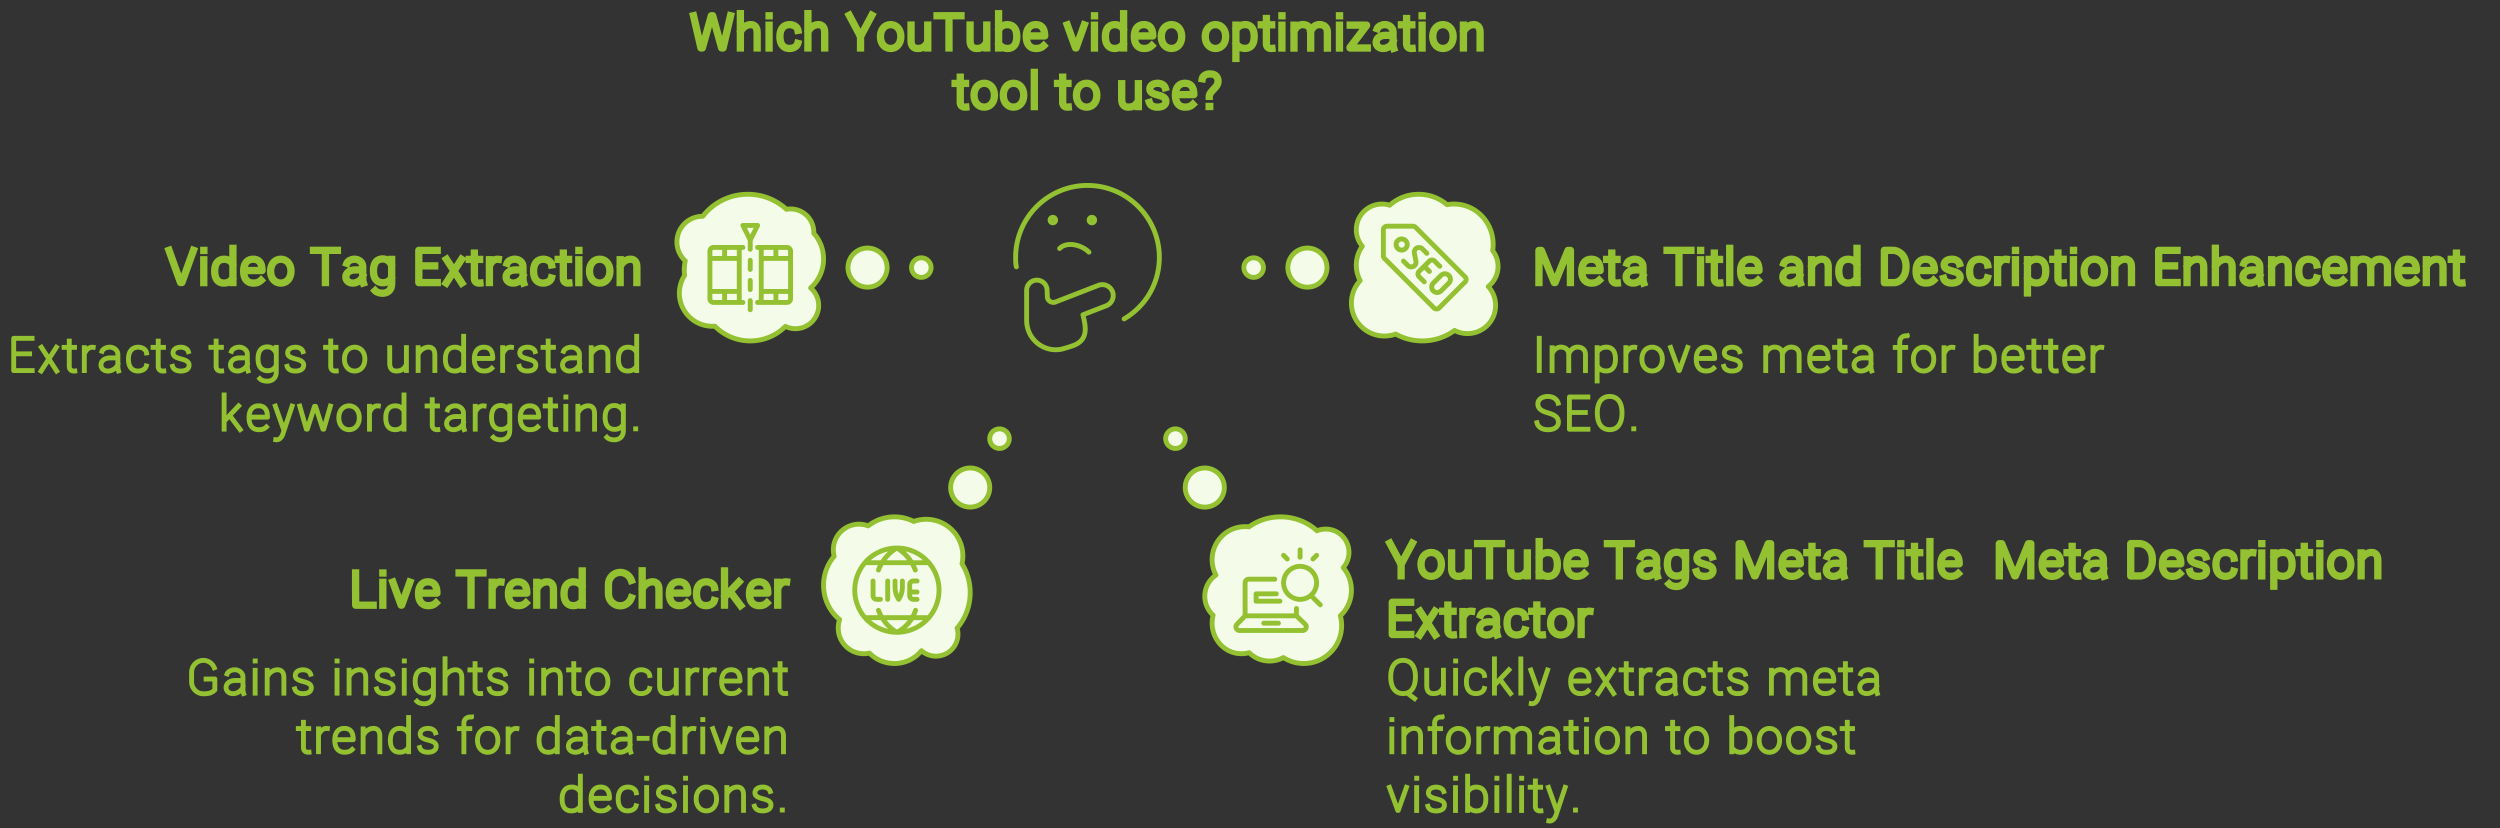
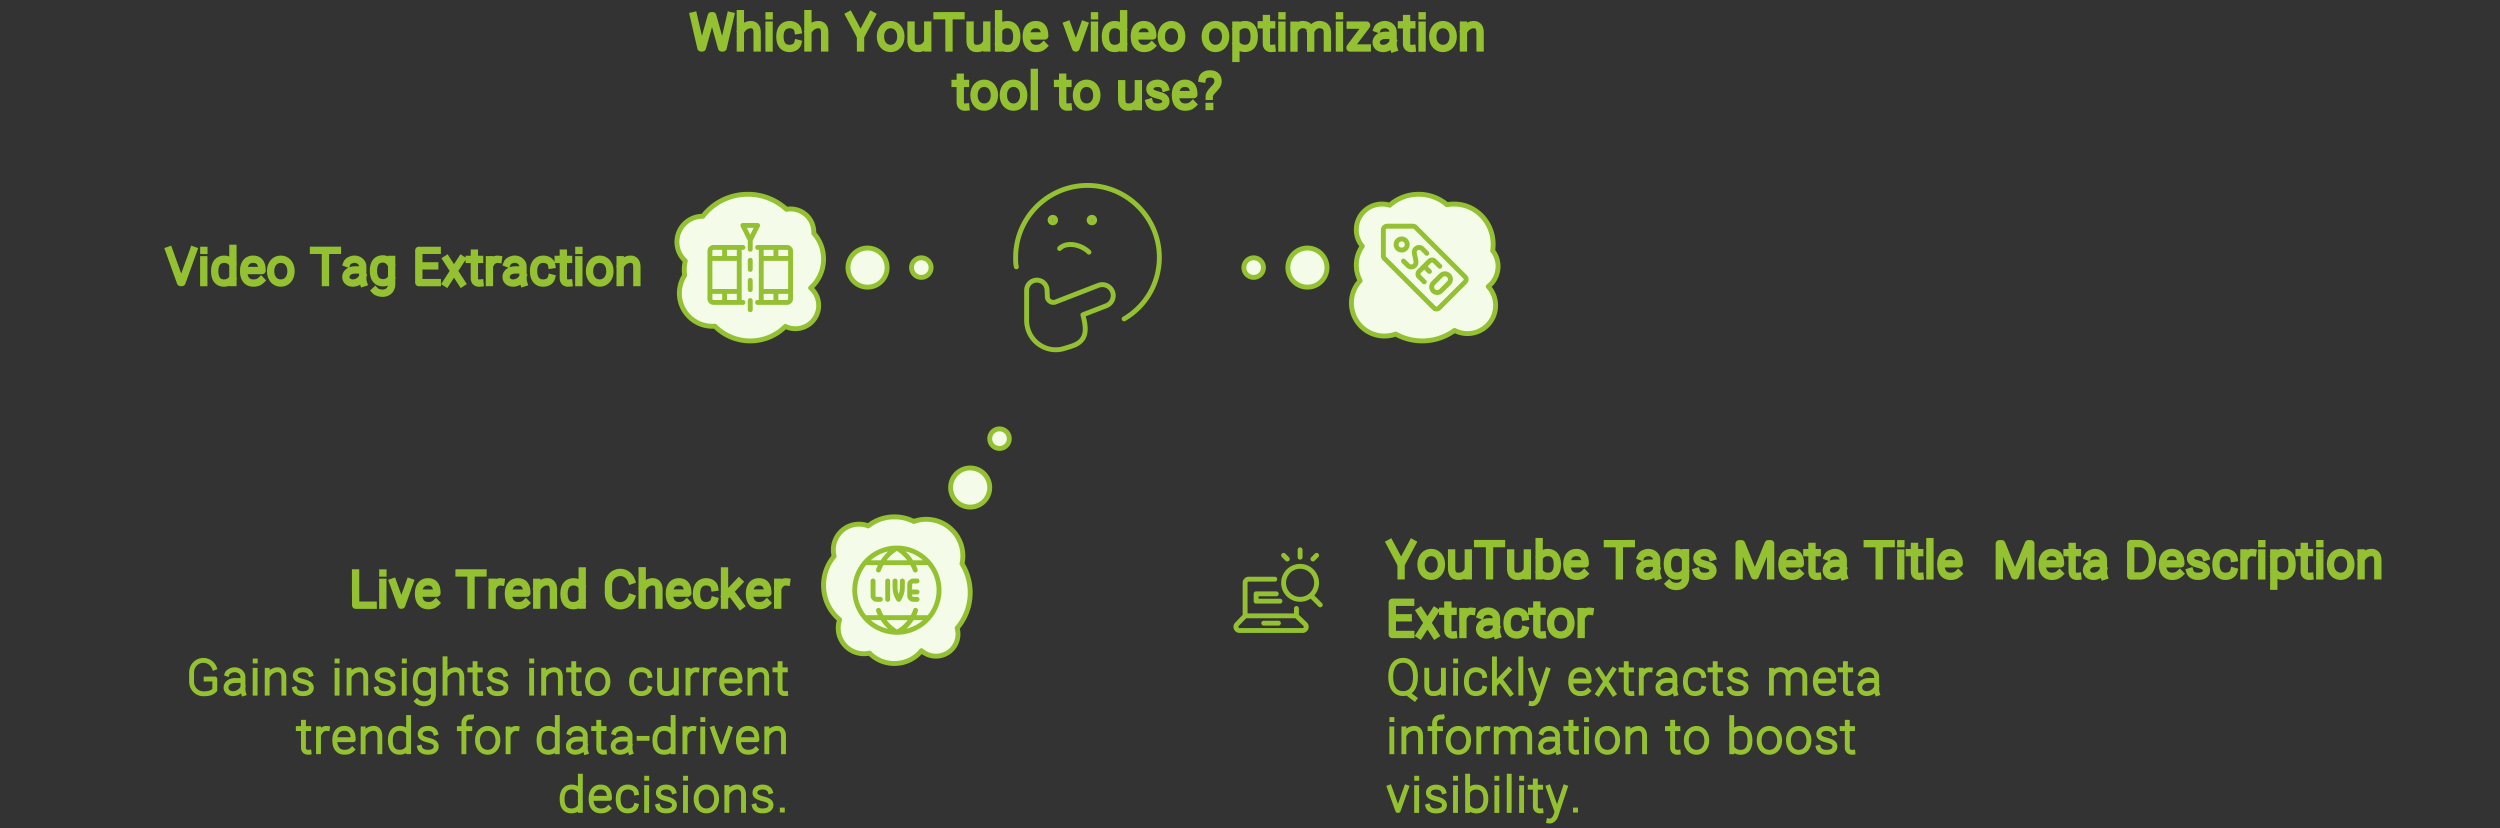
<svg xmlns="http://www.w3.org/2000/svg" width="1023" height="339" fill="none" stroke="none" fill-rule="evenodd" stroke-linecap="round" stroke-linejoin="round" stroke-miterlimit="1.5">
  <rect width="100%" height="100%" fill="#333333" stroke="none" />
  <style>.B{stroke-width:2}.C{stroke-width:3}.D{stroke-linecap:square}.E{stroke-linejoin:miter}.F{stroke-miterlimit:4}</style>
  <g style="mix-blend-mode:multiply">
    <g fill="#f5fbe9">
      <use href="#B" />
      <use href="#C" />
      <use href="#D" />
      <use href="#E" />
    </g>
    <g stroke="#93c131">
      <g class="B">
        <use href="#B" />
        <use href="#C" />
        <use href="#D" />
        <use href="#E" />
      </g>
      <path d="M283.777 6.43l3.053 13.174h.579l3.675-13.173h.546l3.657 13.173h.596l3.054-13.174m4.02-.844v14.043m6.864 0v-6.054c0-.712.096-3.283-2.297-3.487-1.753-.149-3.439.959-4.225 2.34m11.419-5.957h.024m-.04 3.833v9.341m11.74-1.891c-.372 1.395-1.94 2.085-3.409 2.085-2.137 0-3.903-1.311-3.903-4.882s1.869-4.883 4.007-4.883c1.507 0 3.157.837 3.39 2.342m4.071-6.83v14.043m6.864 0v-6.054c0-.712.096-3.283-2.297-3.487-1.753-.149-3.439.959-4.225 2.34m25.805-6.169l-4.401 8.246m-4.826-8.246l4.614 8.643v4.72m16.496-4.665c0 3.065-1.871 4.883-4.179 4.883s-4.179-1.818-4.179-4.883 1.871-4.883 4.179-4.883 4.179 1.818 4.179 4.883zm11 4.658v-9.348m-6.834 0v6.054c0 .712-.095 3.275 2.287 3.487 2.09.186 3.364-.655 4.066-1.837m14.078-11.525l-9.789.005m4.885 13.174V6.956m15.467 12.659v-9.348m-6.834 0v6.054c0 .712-.095 3.275 2.287 3.487 2.09.186 3.364-.655 4.066-1.837m5.309 1.654V5.623m.384 6.015c.689-1.036 1.885-1.563 3.14-1.563 2.181 0 3.938 1.311 3.938 4.883s-1.651 4.883-3.833 4.883c-1.297 0-2.387-.461-3.246-1.537m18.059.415c-.974.937-1.998 1.12-3.184 1.12-2.069 0-3.932-1.311-3.932-4.882s1.809-4.883 3.878-4.883 3.672 1.056 3.672 4.628h-7.22m23.42-4.511l-3.369 9.428h-.201l-3.404-9.428m11.151-3.72h.024m-.04 3.833v9.341m11.928-.02V5.623m-.36 12.649c-.862 1.098-1.96 1.567-3.27 1.567-2.181 0-3.833-1.311-3.833-4.883s1.757-4.883 3.938-4.883c1.27 0 2.479.539 3.164 1.6m11.857 7.043c-.974.937-1.998 1.12-3.184 1.12-2.069 0-3.932-1.311-3.932-4.882s1.809-4.883 3.878-4.883 3.672 1.056 3.672 4.628h-7.22m19.065.256c0 3.065-1.871 4.883-4.179 4.883s-4.179-1.818-4.179-4.883 1.871-4.883 4.179-4.883 4.179 1.818 4.179 4.883zm17.99 0c0 3.065-1.871 4.883-4.179 4.883s-4.179-1.818-4.179-4.883 1.871-4.883 4.179-4.883 4.179 1.818 4.179 4.883zm4.186-4.683v13.619m.366-12.269c.883-1.097 2.064-1.566 3.373-1.566 2.181 0 3.76 1.346 3.76 4.917s-1.684 4.848-3.866 4.848c-1.271 0-2.557-.541-3.268-1.604m14.381 1.606c-1.41.14-2.268-.594-2.268-1.939V7.581m2.15 2.561h-1.763m-2.497 0h1.734m6.733-3.671h.024m-.04 3.833v9.341m4.947-9.33v9.348m6.834 0l-.011-6.693c-.064-.944-.431-2.391-2.306-2.821-1.94-.444-3.419.599-4.156 1.946m13.307 7.568v-6.054c0-.712.115-2.902-2.316-3.459-2.029-.465-3.563.698-4.264 2.134m11.539-5.812h.024m-.04 3.833v9.341m4.407-9.364h6.677v.155l-6.762 8.969v.224h7.055m4.069-7.883c.364-.966 1.781-1.679 3.121-1.679 1.853 0 3.356 1.313 3.356 2.933l.006 1.458v2.614c0 1.043-.025 1.782.277 2.707m-.656-5.321h-2.728c-2.503 0-3.804 1.386-3.804 2.88s1.238 2.503 2.854 2.503c1.982 0 3.608-1.453 4.009-2.608m7.848 2.593c-1.41.14-2.268-.594-2.268-1.939V7.581m2.15 2.561h-1.763m-2.497 0h1.734m6.733-3.671h.024m-.04 3.833v9.341m12.725-4.688c0 3.065-1.871 4.883-4.179 4.883s-4.179-1.818-4.179-4.883 1.871-4.883 4.179-4.883 4.179 1.818 4.179 4.883zm4.192-4.677v9.348m6.834 0v-6.054c0-.712.096-3.284-2.287-3.487-1.758-.15-3.447.975-4.223 2.369m-203.943 31.37c-1.41.14-2.268-.594-2.268-1.939V31.581m2.15 2.561h-1.763m-2.497 0h1.734m14.352 4.815c0 3.065-1.871 4.883-4.179 4.883s-4.179-1.818-4.179-4.883 1.871-4.883 4.179-4.883 4.179 1.818 4.179 4.883zm11.99 0c0 3.065-1.871 4.883-4.179 4.883s-4.179-1.818-4.179-4.883 1.871-4.883 4.179-4.883 4.179 1.818 4.179 4.883zm4.329-9.332v14.001m13.884.199c-1.41.14-2.268-.594-2.268-1.939V31.581m2.15 2.561h-1.763m-2.497 0h1.734m14.352 4.815c0 3.065-1.871 4.883-4.179 4.883s-4.179-1.818-4.179-4.883 1.871-4.883 4.179-4.883 4.179 1.818 4.179 4.883zm17 4.658v-9.348m-6.834 0v6.054c0 .712-.095 3.275 2.287 3.487 2.09.186 3.364-.655 4.066-1.837m11.442-6.089c-.296-.977-1.45-1.798-3.06-1.798-1.888 0-3.107.863-3.199 2.167-.105 1.495 1.129 2.071 3.06 2.587 1.694.458 3.637.939 3.483 2.784-.099 1.188-1.076 2.224-3.433 2.224-1.906 0-2.983-.816-3.318-1.921m17.767.794c-.974.937-1.998 1.12-3.184 1.12-2.069 0-3.932-1.311-3.932-4.882s1.809-4.883 3.878-4.883 3.672 1.056 3.672 4.628h-7.22m13.517.722c0-.302.078-1.096 1.447-2.518s2.15-2.217 2.15-3.664c0-1.372-.664-3.002-3.292-3.002-1.982 0-3.004 1.057-3.155 1.977m2.817 11.348h.236" class="C D E F" />
      <path d="M445.6 103.182c-3-3-9-4.5-12-1.5m-17.7 7.5c-.3-1.2-.3-2.4-.3-3.9 0-16.2 13.2-29.4 29.4-29.4s29.4 13.2 29.4 29.4c0 10.8-5.7 20.1-14.4 25.2M439.45 141.3c6-2.4 4.875-7.689 3.675-12.489l9.552-3.699a4.47 4.47 0 0 0 2.637-5.553h0a4.47 4.47 0 0 0-5.865-2.784l-17.574 6.81c-1.5.6-3.3-.6-3.3-2.1l-.117-2.841a4.18 4.18 0 0 0-4.635-3.984h0c-2.118.234-3.722 2.024-3.723 4.155v12.27c0 7.8 7.2 13.5 14.7 11.7 0 0 3.15-.885 4.65-1.485zm-8.625-50.118c-.621 0-1.125-.504-1.125-1.125s.504-1.125 1.125-1.125m0 2.25c.621 0 1.125-.504 1.125-1.125s-.504-1.125-1.125-1.125m15.975 2.25c-.621 0-1.125-.504-1.125-1.125s.504-1.125 1.125-1.125m0 2.25c.621 0 1.125-.504 1.125-1.125s-.504-1.125-1.125-1.125" stroke-width="2.001" />
      <path d="M79.172 102.43l-4.738 13.173h-.561L69.15 102.43m14.249.041h.024m-.04 3.833v9.341m11.928-.02v-14.001m-.36 12.649c-.862 1.098-1.96 1.567-3.27 1.567-2.181 0-3.833-1.311-3.833-4.883s1.757-4.883 3.938-4.883c1.27 0 2.479.539 3.164 1.6m11.857 7.043c-.974.937-1.998 1.121-3.184 1.121-2.069 0-3.932-1.311-3.932-4.883s1.809-4.883 3.878-4.883 3.672 1.056 3.672 4.628h-7.22m19.065.256c0 3.065-1.871 4.883-4.179 4.883s-4.179-1.818-4.179-4.883 1.871-4.883 4.179-4.883 4.179 1.818 4.179 4.883zm18.986-8.512l-9.789.005m4.885 13.174v-12.668m8.778 4.79c.364-.966 1.781-1.679 3.121-1.679 1.853 0 3.356 1.313 3.356 2.933l.006 1.458v2.614c0 1.043-.025 1.782.277 2.707m-.656-5.321h-2.728c-2.503 0-3.804 1.386-3.804 2.88s1.238 2.503 2.854 2.503c1.982 0 3.608-1.453 4.009-2.608m11.888-7.08v10.002c0 4.697-5.293 4.346-6.728 2.816m6.395-4.897c-.68 1.088-1.904 1.641-3.19 1.641-2.181 0-3.938-1.311-3.938-4.883s1.651-4.883 3.833-4.883c1.268 0 2.573.681 3.296 2.054m19.002 7.635l-7.563.005V102.45h7.522m-1.012 6.346h-6.045m10.86-2.686l2.991 4.632m3.272 5.067l-3.097-4.797m2.986-4.902l-6.263 9.699m13.793.016c-1.41.14-2.268-.594-2.268-1.939v-10.306m2.15 2.561h-1.763m-2.497 0h1.734m10.159-.033c-1.38-.19-2.629.71-3.271 2.01m-.355-1.847v9.35m7.248-7.877c.364-.966 1.781-1.679 3.121-1.679 1.853 0 3.356 1.313 3.356 2.933l.006 1.458v2.614c0 1.043-.025 1.782.277 2.707m-.656-5.321h-2.728c-2.503 0-3.804 1.386-3.804 2.88s1.238 2.503 2.854 2.503c1.982 0 3.608-1.453 4.009-2.608m11.691.521c-.372 1.395-1.94 2.085-3.409 2.085-2.137 0-3.903-1.311-3.903-4.883s1.869-4.883 4.007-4.883c1.507 0 3.157.837 3.39 2.342m7.052 7.41c-1.41.14-2.268-.594-2.268-1.939v-10.306m2.15 2.561h-1.763m-2.497 0h1.734m6.733-3.671h.024m-.04 3.833v9.341m12.725-4.688c0 3.065-1.871 4.883-4.179 4.883s-4.179-1.818-4.179-4.883 1.871-4.883 4.179-4.883 4.179 1.818 4.179 4.883zm4.192-4.677v9.348m6.834 0v-6.054c0-.712.096-3.284-2.287-3.487-1.758-.15-3.447.975-4.223 2.369" class="C D E F" />
      <path d="M310 123.75h12a1.5 1.5 0 0 0 1.5-1.5v-19.5a1.5 1.5 0 0 0-1.5-1.5h-12m-6 0h-12a1.5 1.5 0 0 0-1.5 1.5v19.5a1.5 1.5 0 0 0 1.5 1.5h12m19.5-4.5h-12v-13.5h12m-6 0v-4.5m-6 4.5v-4.5m6 22.5v-4.5m-6 4.5v-4.5m-21-13.5h12v13.5h-12m12-13.5v-4.5m-6 4.5v-4.5m0 22.5v-4.5m6 4.5v-4.5m4.5-21V102m0 4.5v3.75m0 4.5v3.75m0 4.5v3.75m-3-34.5l3 6 3-6h-6zm295.5 21.024a1.5 1.5 0 0 1 0 2.121L588.892 126a1.5 1.5 0 0 1-2.121 0l-20.26-20.259a1.5 1.5 0 0 1-.439-1.061l-.01-10.618a1.5 1.5 0 0 1 1.5-1.5h10.615a1.5 1.5 0 0 1 1.062.438zm-28.213-13.213c0 1.256 1.018 2.274 2.274 2.274s2.274-1.018 2.274-2.274-1.018-2.274-2.274-2.274-2.274 1.018-2.274 2.274zm18.404 18.971a2.25 2.25 0 1 1-3.183-3.181l3.183-3.181a2.25 2.25 0 0 1 3.181 3.182zm-6.896-3.711l-2.121-2.123a1.5 1.5 0 0 1 0-2.121l4.244-4.242a1.5 1.5 0 0 1 2.121 0l2.121 2.121m-6.365 0l2.123 2.121m-1.061-7.426l-1.8-1.8a1.95 1.95 0 0 0-3.3 1.766l.649 3.252a1.95 1.95 0 0 1-3.3 1.766l-1.8-1.8" class="B" />
      <g class="D E F">
-         <path d="M629.731 115.617l.008-13.139h.969l5.303 13.137h.315l5.319-13.137h.97l-.005 13.139m11.747-.898c-.974.937-1.998 1.121-3.184 1.121-2.069 0-3.932-1.311-3.932-4.883s1.809-4.883 3.878-4.883 3.672 1.056 3.672 4.628h-7.22m14.237 5.125c-1.41.14-2.268-.594-2.268-1.939v-10.306m2.15 2.561h-1.763m-2.497 0h1.734m6.672 1.604c.364-.966 1.781-1.679 3.121-1.679 1.853 0 3.356 1.313 3.356 2.933l.006 1.458v2.614c0 1.043-.025 1.782.277 2.707m-.656-5.321h-2.728c-2.503 0-3.804 1.386-3.804 2.88s1.238 2.503 2.854 2.503c1.982 0 3.608-1.453 4.009-2.608m19.672-10.787l-9.789.005m4.885 13.174v-12.668m8.839-.485h.024m-.04 3.833v9.341m7.897.181c-1.41.14-2.268-.594-2.268-1.939v-10.306m2.15 2.561h-1.763m-2.497 0h1.734m6.69-4.517v14.001m11.562-.908c-.974.937-1.998 1.121-3.184 1.121-2.069 0-3.932-1.311-3.932-4.883s1.809-4.883 3.878-4.883 3.672 1.056 3.672 4.628h-7.22m17.385-2.956c.364-.966 1.781-1.679 3.121-1.679 1.853 0 3.356 1.313 3.356 2.933l.006 1.458v2.614c0 1.043-.025 1.782.277 2.707m-.656-5.321h-2.728c-2.503 0-3.804 1.386-3.804 2.88s1.238 2.503 2.854 2.503c1.982 0 3.608-1.453 4.009-2.608m4.878-6.953v9.348m6.834 0v-6.054c0-.712.096-3.284-2.287-3.487-1.758-.15-3.447.975-4.223 2.369m18.287 7.168v-14.001m-.36 12.649c-.862 1.098-1.96 1.567-3.27 1.567-2.181 0-3.833-1.311-3.833-4.883s1.757-4.883 3.938-4.883c1.27 0 2.479.539 3.164 1.6m15.567 8.006l-4.009.002v-13.234l3.626-.002c1.453-.036 5.233 1.227 5.233 6.565s-3.525 6.67-4.85 6.67zm16.071-.962c-.974.937-1.998 1.121-3.184 1.121-2.069 0-3.932-1.311-3.932-4.883s1.809-4.883 3.878-4.883 3.672 1.056 3.672 4.628h-7.22m17.426-2.82c-.296-.977-1.45-1.798-3.06-1.798-1.888 0-3.107.863-3.199 2.167-.105 1.495 1.129 2.071 3.06 2.588 1.694.458 3.637.939 3.483 2.784-.099 1.188-1.076 2.224-3.433 2.224-1.906 0-2.983-.816-3.318-1.921m17.931-.171c-.372 1.395-1.94 2.085-3.409 2.085-2.137 0-3.903-1.311-3.903-4.883s1.869-4.883 4.007-4.883c1.507 0 3.157.837 3.39 2.342m7.688-2.306c-1.38-.19-2.629.71-3.271 2.01m-.355-1.847v9.35m7.309-13.152h.024m-.04 3.833v9.341m4.921-9.371v13.619m.366-12.269c.883-1.097 2.064-1.566 3.373-1.566 2.181 0 3.76 1.346 3.76 4.917s-1.684 4.848-3.866 4.848c-1.271 0-2.557-.54-3.268-1.604m14.381 1.606c-1.41.14-2.268-.594-2.268-1.939v-10.306m2.15 2.561h-1.763m-2.497 0h1.734m6.733-3.671h.024m-.04 3.833v9.341m12.725-4.688c0 3.065-1.871 4.883-4.179 4.883s-4.179-1.818-4.179-4.883 1.871-4.883 4.179-4.883 4.179 1.818 4.179 4.883zm4.192-4.677v9.348m6.834 0v-6.054c0-.712.096-3.284-2.287-3.487-1.758-.15-3.447.975-4.223 2.369m25.195 7.181l-7.563.005V102.45h7.522m-1.012 6.346h-6.045m11.141-2.517v9.348m6.834 0v-6.054c0-.712.096-3.284-2.287-3.487-1.758-.15-3.447.975-4.223 2.369m11.275-6.871v14.043m6.864 0v-6.054c0-.712.096-3.283-2.297-3.487-1.753-.149-3.439.959-4.225 2.34m11.358-.682c.364-.966 1.781-1.679 3.121-1.679 1.853 0 3.356 1.313 3.356 2.933l.006 1.458v2.614c0 1.043-.025 1.782.277 2.707m-.656-5.321h-2.728c-2.503 0-3.804 1.386-3.804 2.88s1.238 2.503 2.854 2.503c1.982 0 3.608-1.453 4.009-2.608m4.878-6.953v9.348m6.834 0v-6.054c0-.712.096-3.284-2.287-3.487-1.758-.15-3.447.975-4.223 2.369m18.099 5.298c-.372 1.395-1.94 2.085-3.409 2.085-2.137 0-3.903-1.311-3.903-4.883s1.869-4.883 4.007-4.883c1.507 0 3.157.837 3.39 2.342m10.73 6.303c-.974.937-1.998 1.121-3.184 1.121-2.069 0-3.932-1.311-3.932-4.883s1.809-4.883 3.878-4.883 3.672 1.056 3.672 4.628h-7.22m11.287-4.387v9.348m6.834 0l-.011-6.693c-.064-.944-.431-2.391-2.306-2.821-1.94-.444-3.419.599-4.156 1.946m13.307 7.568v-6.054c0-.712.115-2.902-2.316-3.459-2.029-.465-3.563.698-4.264 2.134m18.008 6.435c-.974.937-1.998 1.121-3.184 1.121-2.069 0-3.932-1.311-3.932-4.883s1.809-4.883 3.878-4.883 3.672 1.056 3.672 4.628h-7.22m11.267-4.422v9.348m6.834 0v-6.054c0-.712.096-3.284-2.287-3.487-1.758-.15-3.447.975-4.223 2.369m14.257 7.37c-1.41.14-2.268-.594-2.268-1.939v-10.306m2.15 2.561h-1.763m-2.497 0h1.734" class="C" />
-         <path d="M13.167 151.637l-7.563.005V138.45h7.522m-1.012 6.346H6.068m10.86-2.686l2.991 4.632m3.272 5.067l-3.097-4.797m2.986-4.902l-6.263 9.699m13.793.016c-1.41.14-2.268-.594-2.268-1.939V139.58m2.15 2.561h-1.763m-2.497 0h1.734m10.159-.033c-1.38-.19-2.629.71-3.271 2.01m-.355-1.847v9.35m7.248-7.877c.364-.966 1.781-1.679 3.121-1.679 1.853 0 3.356 1.313 3.356 2.933l.006 1.458v2.614c0 1.043-.025 1.782.277 2.707m-.656-5.321h-2.728c-2.503 0-3.804 1.386-3.804 2.88s1.238 2.503 2.854 2.503c1.982 0 3.608-1.453 4.009-2.608m11.691.521c-.372 1.395-1.94 2.085-3.409 2.085-2.137 0-3.903-1.311-3.903-4.882s1.869-4.883 4.007-4.883c1.507 0 3.157.837 3.39 2.342m7.052 7.41c-1.41.14-2.268-.594-2.268-1.939v-10.306m2.15 2.561h-1.763m-2.497 0h1.734m12.712 1.739c-.296-.977-1.45-1.798-3.06-1.798-1.888 0-3.107.863-3.199 2.167-.105 1.495 1.129 2.071 3.06 2.587 1.694.458 3.637.939 3.483 2.784-.099 1.188-1.076 2.224-3.433 2.224-1.906 0-2.983-.816-3.318-1.921m20.089 1.901c-1.41.14-2.268-.594-2.268-1.939v-10.306m2.15 2.561h-1.763m-2.497 0h1.734m6.672 1.604c.364-.966 1.781-1.679 3.121-1.679 1.853 0 3.356 1.313 3.356 2.933l.006 1.458v2.614c0 1.043-.025 1.782.277 2.707m-.656-5.321h-2.728c-2.503 0-3.804 1.386-3.804 2.88s1.238 2.503 2.854 2.503c1.982 0 3.608-1.453 4.009-2.608m11.888-7.08v10.002c0 4.697-5.293 4.346-6.728 2.816m6.395-4.897c-.68 1.088-1.904 1.641-3.19 1.641-2.181 0-3.938-1.311-3.938-4.883s1.651-4.883 3.833-4.883c1.268 0 2.573.681 3.296 2.054m11.252-.121c-.296-.977-1.45-1.798-3.06-1.798-1.888 0-3.107.863-3.199 2.167-.105 1.495 1.129 2.071 3.06 2.587 1.694.458 3.637.939 3.483 2.784-.099 1.188-1.076 2.224-3.433 2.224-1.906 0-2.983-.816-3.318-1.921m20.089 1.901c-1.41.14-2.268-.594-2.268-1.939v-10.306m2.15 2.561h-1.763m-2.497 0h1.734m14.352 4.815c0 3.065-1.871 4.883-4.179 4.883s-4.179-1.818-4.179-4.883 1.871-4.883 4.179-4.883 4.179 1.818 4.179 4.883zm17 4.658v-9.348m-6.834 0v6.054c0 .712-.095 3.275 2.287 3.487 2.09.186 3.364-.655 4.066-1.837m5.283-7.69v9.348m6.834 0v-6.054c0-.712.096-3.284-2.287-3.487-1.758-.15-3.447.975-4.223 2.369m18.287 7.168v-14.001m-.36 12.649c-.862 1.098-1.96 1.568-3.27 1.568-2.181 0-3.833-1.311-3.833-4.883s1.757-4.883 3.938-4.883c1.27 0 2.479.539 3.164 1.6m11.857 7.043c-.974.937-1.998 1.12-3.184 1.12-2.069 0-3.932-1.311-3.932-4.882s1.809-4.883 3.878-4.883 3.672 1.056 3.672 4.628h-7.22m14.873-4.592c-1.38-.19-2.629.71-3.271 2.01m-.355-1.847v9.35m13.288-7.741c-.296-.977-1.45-1.798-3.06-1.798-1.888 0-3.107.863-3.199 2.167-.105 1.495 1.129 2.071 3.06 2.587 1.694.458 3.637.939 3.483 2.784-.099 1.188-1.076 2.224-3.433 2.224-1.906 0-2.983-.816-3.318-1.921m14.089 1.901c-1.41.14-2.268-.594-2.268-1.939v-10.306m2.15 2.561H224.7m-2.497 0h1.734m6.672 1.604c.364-.966 1.781-1.679 3.121-1.679 1.853 0 3.356 1.313 3.356 2.933l.006 1.458v2.614c0 1.043-.025 1.782.277 2.707m-.656-5.321h-2.728c-2.503 0-3.804 1.386-3.804 2.88s1.238 2.503 2.854 2.503c1.982 0 3.608-1.453 4.009-2.608m4.878-6.953v9.348m6.834 0v-6.054c0-.712.096-3.284-2.287-3.487-1.758-.15-3.447.975-4.223 2.369m18.287 7.168v-14.001m-.36 12.649c-.862 1.098-1.96 1.568-3.27 1.568-2.181 0-3.833-1.311-3.833-4.883s1.757-4.883 3.938-4.883c1.27 0 2.479.539 3.164 1.6M91.707 161.62v14.001m5.922-9.516l-5.536 5.852m6.197 3.822l-4.117-5.499m14.845 4.433c-.974.937-1.998 1.12-3.184 1.12-2.069 0-3.932-1.311-3.932-4.882s1.809-4.883 3.878-4.883 3.672 1.056 3.672 4.628h-7.22m10.616 9.236c1.554.246 2.477-1.204 2.833-2.151l3.851-11.595m-6.86 0l3.341 9.409m6.644-9.41l2.715 9.43h.379l2.942-9.337h.434l3.006 9.337h.35l2.717-9.43m11.816 4.767c0 3.065-1.871 4.883-4.179 4.883s-4.179-1.818-4.179-4.883 1.871-4.883 4.179-4.883 4.179 1.818 4.179 4.883zm7.798-4.848c-1.38-.19-2.629.71-3.271 2.01m-.355-1.847v9.35m14.13.002v-14.001m-.36 12.649c-.862 1.098-1.96 1.568-3.27 1.568-2.181 0-3.833-1.311-3.833-4.883s1.757-4.883 3.938-4.883c1.27 0 2.479.539 3.164 1.6m14.179 8.151c-1.41.14-2.268-.594-2.268-1.939v-10.306m2.15 2.561h-1.763m-2.497 0h1.734m6.672 1.604c.364-.966 1.781-1.679 3.121-1.679 1.853 0 3.356 1.313 3.356 2.933l.006 1.458v2.614c0 1.043-.025 1.782.277 2.707m-.656-5.321h-2.728c-2.503 0-3.804 1.386-3.804 2.88s1.238 2.503 2.854 2.503c1.982 0 3.608-1.453 4.009-2.608m8.484-7.123c-1.38-.19-2.629.71-3.271 2.01m-.355-1.847v9.35m14.14-9.47v10.002c0 4.697-5.293 4.346-6.728 2.816m6.395-4.897c-.68 1.088-1.904 1.641-3.19 1.641-2.181 0-3.938-1.311-3.938-4.883s1.651-4.883 3.833-4.883c1.268 0 2.573.681 3.296 2.054m11.742 6.716c-.974.937-1.998 1.12-3.184 1.12-2.069 0-3.932-1.311-3.932-4.882s1.809-4.883 3.878-4.883 3.672 1.056 3.672 4.628h-7.22m14.237 5.125c-1.41.14-2.268-.594-2.268-1.939v-10.306m2.15 2.561h-1.763m-2.497 0h1.734m6.733-3.671h.024m-.04 3.833v9.341m4.927-9.365v9.348m6.834 0v-6.054c0-.712.096-3.284-2.287-3.487-1.758-.15-3.447.975-4.223 2.369m18.296-2.304v10.002c0 4.697-5.293 4.346-6.728 2.816m6.395-4.897c-.68 1.088-1.904 1.641-3.19 1.641-2.181 0-3.938-1.311-3.938-4.883s1.651-4.883 3.833-4.883c1.268 0 2.573.681 3.296 2.054m5.359 7.485h.024m369.736-37.044v13.189m5.245-9.313v9.348m6.834 0l-.011-6.693c-.064-.944-.431-2.391-2.306-2.821-1.94-.444-3.419.599-4.156 1.946m13.307 7.567v-6.054c0-.712.115-2.902-2.316-3.459-2.029-.465-3.563.698-4.264 2.134m11.354-2.009v13.619m.366-12.269c.883-1.097 2.064-1.566 3.373-1.566 2.181 0 3.76 1.346 3.76 4.917s-1.684 4.848-3.866 4.848c-1.271 0-2.557-.54-3.268-1.604m15.016-8.11c-1.38-.19-2.629.71-3.271 2.01m-.355-1.847v9.35m14.928-4.666c0 3.065-1.871 4.883-4.179 4.883s-4.179-1.818-4.179-4.883 1.871-4.883 4.179-4.883 4.179 1.818 4.179 4.883zm10.346-4.766l-3.369 9.428h-.201l-3.404-9.428m17.62 8.528c-.974.937-1.998 1.12-3.184 1.12-2.069 0-3.932-1.311-3.932-4.882s1.809-4.883 3.878-4.883 3.672 1.056 3.672 4.628h-7.22m17.426-2.82c-.296-.977-1.45-1.798-3.06-1.798-1.888 0-3.107.863-3.199 2.167-.105 1.495 1.129 2.071 3.06 2.587 1.694.458 3.637.939 3.483 2.784-.099 1.188-1.076 2.224-3.433 2.224-1.906 0-2.983-.816-3.318-1.921m17.139-7.61v9.348m6.834 0l-.011-6.693c-.064-.944-.431-2.391-2.306-2.821-1.94-.444-3.419.599-4.156 1.946m13.307 7.567v-6.054c0-.712.115-2.902-2.316-3.459-2.029-.465-3.563.698-4.264 2.134m18.008 6.435c-.974.937-1.998 1.12-3.184 1.12-2.069 0-3.932-1.311-3.932-4.882s1.809-4.883 3.878-4.883 3.672 1.056 3.672 4.628h-7.22m14.237 5.125c-1.41.14-2.268-.594-2.268-1.939v-10.306m2.15 2.561h-1.763m-2.497 0h1.734m6.672 1.604c.364-.966 1.781-1.679 3.121-1.679 1.853 0 3.356 1.313 3.356 2.933l.006 1.458v2.614c0 1.043-.025 1.782.277 2.707m-.656-5.321h-2.728c-2.503 0-3.804 1.386-3.804 2.88s1.238 2.503 2.854 2.503c1.982 0 3.608-1.453 4.009-2.608m14.993-11.806a6.44 6.44 0 0 0-.577-.019c-1.58 0-2.578 1.127-2.578 2.518v11.704m2.425-9.465h-2.089m-2.188 0h1.526m14.243 4.793c0 3.065-1.871 4.883-4.179 4.883s-4.179-1.818-4.179-4.883 1.871-4.883 4.179-4.883 4.179 1.818 4.179 4.883zm7.798-4.848c-1.38-.19-2.629.71-3.271 2.01m-.355-1.847v9.35m13.155.002v-14.001m.384 6.015c.689-1.036 1.885-1.563 3.14-1.563 2.181 0 3.938 1.311 3.938 4.883s-1.651 4.883-3.833 4.883c-1.297 0-2.387-.461-3.246-1.537m18.059.415c-.974.937-1.998 1.12-3.184 1.12-2.069 0-3.932-1.311-3.932-4.882s1.809-4.883 3.878-4.883 3.672 1.056 3.672 4.628h-7.22m14.237 5.125c-1.41.14-2.268-.594-2.268-1.939v-10.306m2.15 2.561h-1.763m-2.497 0h1.734m9.524 9.684c-1.41.14-2.268-.594-2.268-1.939v-10.306m2.15 2.561h-1.763m-2.497 0h1.734m13.202 8.576c-.974.937-1.998 1.12-3.184 1.12-2.069 0-3.932-1.311-3.932-4.882s1.809-4.883 3.878-4.883 3.672 1.056 3.672 4.628h-7.22m14.873-4.592c-1.38-.19-2.629.71-3.271 2.01m-.355-1.847v9.35M637.59 164.957c-.431-1.564-2.051-2.726-4.14-2.726-2.449 0-4.15 1.199-4.15 3.023 0 1.97 1.465 2.931 3.969 3.652 2.197.639 4.434 1.406 4.434 3.882 0 1.663-1.312 3.058-4.369 3.058-2.472 0-4.053-1.24-4.418-2.863m20.855 2.654l-7.563.005V162.45h7.522m-1.012 6.346h-6.045m10.945.141c0 4.705 2.047 6.888 5.055 6.888s5.055-2.183 5.055-6.888-2.216-6.717-5.055-6.717-5.055 2.012-5.055 6.717zm14.911 6.55h.024" class="B" />
        <path d="M152.697 247.645h-7.149l-.042-6.846v-6.362m11.152.033h.024m-.04 3.833v9.341m11.081-9.454l-3.369 9.428h-.201l-3.404-9.428m17.62 8.528c-.974.937-1.998 1.12-3.184 1.12-2.069 0-3.932-1.311-3.932-4.882s1.809-4.883 3.878-4.883 3.672 1.056 3.672 4.628h-7.22m26.061-8.256l-9.789.005m4.885 13.174v-12.668m12.265 3.153c-1.38-.19-2.629.71-3.271 2.01m-.355-1.847v9.35m13.778-.905c-.974.937-1.998 1.12-3.184 1.12-2.069 0-3.932-1.311-3.932-4.882s1.809-4.883 3.878-4.883 3.672 1.056 3.672 4.628h-7.22m11.267-4.422v9.348m6.834 0v-6.054c0-.712.096-3.284-2.287-3.487-1.758-.15-3.447.975-4.223 2.369m18.287 7.168v-14.001m-.36 12.649c-.862 1.098-1.96 1.568-3.27 1.568-2.181 0-3.833-1.311-3.833-4.883s1.757-4.883 3.938-4.883c1.27 0 2.479.539 3.164 1.6m20.467 4.955c-.661 1.904-2.45 3.269-4.553 3.269-2.665 0-4.825-2.191-4.825-4.895v-3.883c0-2.703 2.16-4.895 4.825-4.895 2.103 0 3.892 1.365 4.553 3.268m4.431-3.909v14.043m6.864 0v-6.054c0-.712.096-3.283-2.297-3.487-1.753-.149-3.439.959-4.225 2.34m17.888 6.29c-.974.937-1.998 1.12-3.184 1.12-2.069 0-3.932-1.311-3.932-4.882s1.809-4.883 3.878-4.883 3.672 1.056 3.672 4.628h-7.22m18.08 3.053c-.372 1.395-1.94 2.085-3.409 2.085-2.137 0-3.903-1.311-3.903-4.882s1.869-4.883 4.007-4.883c1.507 0 3.157.837 3.39 2.342m4.078-6.79v14.001m5.922-9.516l-5.536 5.852m6.197 3.822l-4.117-5.499m14.845 4.433c-.974.937-1.998 1.12-3.184 1.12-2.069 0-3.932-1.311-3.932-4.882s1.809-4.883 3.878-4.883 3.672 1.056 3.672 4.628h-7.22m14.873-4.592c-1.38-.19-2.629.71-3.271 2.01m-.355-1.847v9.35" class="C" />
      </g>
      <path d="M384.25 241.5a17.24 17.24 0 1 1-2.1-8.25 17.18 17.18 0 0 1 2.1 8.25zm-9.724-8.25a17.54 17.54 0 0 0-7.526-9 17.54 17.54 0 0 0-7.526 9m-.001 16.5a17.55 17.55 0 0 0 7.527 9 15.6 15.6 0 0 0 7.65-9m-20.727-19.5h26.154m-26.154 22.5h26.154m-16.827-7.5v-7.5m3 0v2.55a8.93 8.93 0 0 0 1.5 4.95 8.93 8.93 0 0 0 1.5-4.95v-2.55m-12 0v6a1.5 1.5 0 0 0 1.5 1.5h1.5m15 0h-1.5a1.5 1.5 0 0 1-1.5-1.5v-4.5a1.5 1.5 0 0 1 1.5-1.5h1.5m-3 4.5h3M517.135 255h6m2.115-16.5a6.75 6.75 0 1 0 13.5 0 6.75 6.75 0 1 0-13.5 0m-1.5 7.5H514v-3h8.25m14.13.63l3.87 3.87M532 228v-3m-5.25 3.75l-1.5-1.5m12 1.5l1.5-1.5M521.635 237H511a1.5 1.5 0 0 0-1.5 1.5V252h21v-3m3.57 6.435a1.5 1.5 0 0 1-1.065 2.565H507.25a1.5 1.5 0 0 1-1.065-2.565L509.5 252h21z" class="B" />
      <g class="D E F">
        <path d="M577.944 222.259l-4.401 8.246m-4.826-8.246l4.614 8.643v4.72m16.496-4.665c0 3.065-1.871 4.883-4.179 4.883s-4.179-1.818-4.179-4.883 1.871-4.883 4.179-4.883 4.179 1.818 4.179 4.883zm11 4.658v-9.348m-6.834 0v6.054c0 .712-.095 3.275 2.287 3.487 2.09.186 3.364-.655 4.066-1.837m14.078-11.525l-9.789.005m4.885 13.174v-12.668m15.467 12.659v-9.348m-6.834 0v6.054c0 .712-.095 3.275 2.287 3.487 2.09.186 3.364-.655 4.066-1.837m5.309 1.654v-14.001m.384 6.015c.689-1.036 1.885-1.563 3.14-1.563 2.181 0 3.938 1.311 3.938 4.883s-1.651 4.883-3.833 4.883c-1.297 0-2.387-.461-3.246-1.537m18.059.415c-.974.937-1.998 1.12-3.184 1.12-2.069 0-3.932-1.311-3.932-4.882s1.809-4.883 3.878-4.883 3.672 1.056 3.672 4.628h-7.22m26.061-8.256l-9.789.005m4.885 13.174v-12.668m8.778 4.79c.364-.966 1.781-1.679 3.121-1.679 1.853 0 3.356 1.313 3.356 2.933l.006 1.458v2.614c0 1.043-.025 1.782.277 2.707m-.656-5.321h-2.728c-2.503 0-3.804 1.386-3.804 2.88s1.238 2.503 2.854 2.503c1.982 0 3.608-1.453 4.009-2.608m11.888-7.08v10.002c0 4.697-5.293 4.346-6.728 2.816m6.395-4.897c-.68 1.088-1.904 1.641-3.19 1.641-2.181 0-3.938-1.311-3.938-4.883s1.651-4.883 3.833-4.883c1.268 0 2.573.681 3.296 2.054m11.252-.121c-.296-.977-1.45-1.798-3.06-1.798-1.888 0-3.107.863-3.199 2.167-.105 1.495 1.129 2.071 3.06 2.587 1.694.458 3.637.939 3.483 2.784-.099 1.188-1.076 2.224-3.433 2.224-1.906 0-2.983-.816-3.318-1.921m17.471 1.692l.008-13.139h.969l5.303 13.137h.315l5.319-13.137h.97l-.005 13.139m11.747-.898c-.974.937-1.998 1.12-3.184 1.12-2.069 0-3.932-1.311-3.932-4.882s1.809-4.883 3.878-4.883 3.672 1.056 3.672 4.628h-7.22m14.237 5.125c-1.41.14-2.268-.594-2.268-1.939v-10.306m2.15 2.561h-1.763m-2.497 0h1.734m6.672 1.604c.364-.966 1.781-1.679 3.121-1.679 1.853 0 3.356 1.313 3.356 2.933l.006 1.458v2.614c0 1.043-.025 1.782.277 2.707m-.656-5.321h-2.728c-2.503 0-3.804 1.386-3.804 2.88s1.238 2.503 2.854 2.503c1.982 0 3.608-1.453 4.009-2.608m19.672-10.787l-9.789.005m4.885 13.174v-12.668m8.839-.485h.024m-.04 3.833v9.341m7.897.181c-1.41.14-2.268-.594-2.268-1.939v-10.306m2.15 2.561h-1.763m-2.497 0h1.734m6.69-4.517v14.001m11.562-.908c-.974.937-1.998 1.12-3.184 1.12-2.069 0-3.932-1.311-3.932-4.882s1.809-4.883 3.878-4.883 3.672 1.056 3.672 4.628h-7.22m23.619 4.915l.008-13.139h.969l5.303 13.137h.315l5.319-13.137h.97L831 235.617m11.747-.898c-.974.937-1.998 1.12-3.184 1.12-2.069 0-3.932-1.311-3.932-4.882s1.809-4.883 3.878-4.883 3.672 1.056 3.672 4.628h-7.22m14.237 5.125c-1.41.14-2.268-.594-2.268-1.939v-10.306m2.15 2.561h-1.763m-2.497 0h1.734m6.672 1.604c.364-.966 1.781-1.679 3.121-1.679 1.853 0 3.356 1.313 3.356 2.933l.006 1.458v2.614c0 1.043-.025 1.782.277 2.707m-.656-5.321h-2.728c-2.503 0-3.804 1.386-3.804 2.88s1.238 2.503 2.854 2.503c1.982 0 3.608-1.453 4.009-2.608m15.236 2.448l-4.009.002v-13.234l3.626-.002c1.453-.036 5.233 1.227 5.233 6.565s-3.525 6.67-4.85 6.67zm16.071-.962c-.974.937-1.998 1.12-3.184 1.12-2.069 0-3.932-1.311-3.932-4.882s1.809-4.883 3.878-4.883 3.672 1.056 3.672 4.628h-7.22m17.426-2.82c-.296-.977-1.45-1.798-3.06-1.798-1.888 0-3.107.863-3.199 2.167-.105 1.495 1.129 2.071 3.06 2.587 1.694.458 3.637.939 3.483 2.784-.099 1.188-1.076 2.224-3.433 2.224-1.906 0-2.983-.816-3.318-1.921m17.931-.171c-.372 1.395-1.94 2.085-3.409 2.085-2.137 0-3.903-1.311-3.903-4.882s1.869-4.883 4.007-4.883c1.507 0 3.157.837 3.39 2.342m7.688-2.306c-1.38-.19-2.629.71-3.271 2.01m-.355-1.847v9.35m7.309-13.152h.024m-.04 3.833v9.341m4.921-9.371v13.619m.366-12.269c.883-1.097 2.064-1.566 3.373-1.566 2.181 0 3.76 1.346 3.76 4.917s-1.684 4.848-3.866 4.848c-1.271 0-2.557-.54-3.268-1.604m14.381 1.606c-1.41.14-2.268-.594-2.268-1.939v-10.306m2.15 2.561h-1.763m-2.497 0h1.734m6.733-3.671h.024m-.04 3.833v9.341m12.725-4.688c0 3.065-1.871 4.883-4.179 4.883s-4.179-1.818-4.179-4.883 1.871-4.883 4.179-4.883 4.179 1.818 4.179 4.883zm4.192-4.677v9.348m6.834 0v-6.054c0-.712.096-3.284-2.287-3.487-1.758-.15-3.447.975-4.223 2.369m-389.205 31.181l-7.563.005V246.45h7.522m-1.012 6.346h-6.045m10.86-2.686l2.991 4.632m3.272 5.067l-3.097-4.797m2.986-4.902l-6.263 9.699m13.793.016c-1.41.14-2.268-.594-2.268-1.939v-10.306m2.15 2.561h-1.763m-2.497 0h1.734m10.159-.033c-1.38-.19-2.629.71-3.271 2.01m-.355-1.847v9.35m7.248-7.877c.364-.966 1.781-1.679 3.121-1.679 1.853 0 3.356 1.313 3.356 2.933l.006 1.458v2.614c0 1.043-.025 1.782.277 2.707m-.656-5.321h-2.728c-2.503 0-3.804 1.386-3.804 2.88s1.238 2.503 2.854 2.503c1.982 0 3.608-1.453 4.009-2.608m11.691.521c-.372 1.395-1.94 2.085-3.409 2.085-2.137 0-3.903-1.311-3.903-4.882s1.869-4.883 4.007-4.883c1.507 0 3.157.837 3.39 2.342m7.052 7.41c-1.41.14-2.268-.594-2.268-1.939v-10.306m2.15 2.561h-1.763m-2.497 0h1.734m14.352 4.815c0 3.065-1.871 4.883-4.179 4.883s-4.179-1.818-4.179-4.883 1.871-4.883 4.179-4.883 4.179 1.818 4.179 4.883zm7.798-4.848c-1.38-.19-2.629.71-3.271 2.01m-.355-1.847v9.35" class="C" />
        <path d="M84.337 277.87l3.573-.034-.011 4.511c-1.207 1.172-2.354 1.551-4.671 1.551-2.665 0-4.825-2.191-4.825-4.894v-3.883c0-2.703 2.16-4.895 4.825-4.895 2.008 0 3.729 1.244 4.456 3.013m5.243 2.506c.364-.966 1.781-1.679 3.121-1.679 1.853 0 3.356 1.313 3.356 2.933l.006 1.458v2.614c0 1.043-.025 1.782.277 2.707m-.656-5.321h-2.728c-2.503 0-3.804 1.386-3.804 2.88s1.238 2.503 2.854 2.503c1.982 0 3.608-1.453 4.009-2.608m5.057-10.762h.024m-.04 3.833v9.341m4.927-9.365v9.348m6.834 0v-6.054c0-.712.096-3.284-2.287-3.487-1.758-.15-3.447.975-4.223 2.369m17.445-.575c-.296-.977-1.45-1.798-3.06-1.798-1.888 0-3.107.863-3.199 2.167-.105 1.495 1.129 2.071 3.06 2.587 1.694.458 3.637.939 3.483 2.784-.099 1.188-1.076 2.224-3.433 2.224-1.906 0-2.983-.816-3.318-1.921m17.298-11.454h.024m-.04 3.833v9.341m4.927-9.365v9.348m6.834 0v-6.054c0-.712.096-3.284-2.287-3.487-1.758-.15-3.447.975-4.223 2.369m17.445-.575c-.296-.977-1.45-1.798-3.06-1.798-1.888 0-3.107.863-3.199 2.167-.105 1.495 1.129 2.071 3.06 2.587 1.694.458 3.637.939 3.483 2.784-.099 1.188-1.076 2.224-3.433 2.224-1.906 0-2.983-.816-3.318-1.921m11.298-11.454h.024m-.04 3.833v9.341m11.937-9.492v10.002c0 4.697-5.293 4.346-6.728 2.816m6.395-4.897c-.68 1.088-1.904 1.641-3.19 1.641-2.181 0-3.938-1.311-3.938-4.883s1.651-4.883 3.833-4.883c1.268 0 2.573.681 3.296 2.054m5.083-6.417v14.043m6.864 0v-6.054c0-.712.096-3.283-2.297-3.487-1.753-.149-3.439.959-4.225 2.34m14.21 7.398c-1.41.14-2.268-.594-2.268-1.939v-10.306m2.15 2.561h-1.763m-2.497 0h1.734m12.712 1.739c-.296-.977-1.45-1.798-3.06-1.798-1.888 0-3.107.863-3.199 2.167-.105 1.495 1.129 2.071 3.06 2.587 1.694.458 3.637.939 3.483 2.784-.099 1.188-1.076 2.224-3.433 2.224-1.906 0-2.983-.816-3.318-1.921m17.298-11.454h.024m-.04 3.833v9.341m4.927-9.365v9.348m6.834 0v-6.054c0-.712.096-3.284-2.287-3.487-1.758-.15-3.447.975-4.223 2.369m14.257 7.37c-1.41.14-2.268-.594-2.268-1.939v-10.306m2.15 2.561h-1.763m-2.497 0h1.734m14.352 4.815c0 3.065-1.871 4.883-4.179 4.883s-4.179-1.818-4.179-4.883 1.871-4.883 4.179-4.883 4.179 1.818 4.179 4.883zm17.005 2.797c-.372 1.395-1.94 2.085-3.409 2.085-2.137 0-3.903-1.311-3.903-4.882s1.869-4.883 4.007-4.883c1.507 0 3.157.837 3.39 2.342m10.89 7.199v-9.348m-6.834 0v6.054c0 .712-.095 3.275 2.287 3.487 2.09.186 3.364-.655 4.066-1.837m8.889-7.861c-1.38-.19-2.629.71-3.271 2.01m-.355-1.847v9.35m10.735-9.514c-1.38-.19-2.629.71-3.271 2.01m-.355-1.847v9.35m13.778-.904c-.974.937-1.998 1.12-3.184 1.12-2.069 0-3.932-1.311-3.932-4.882s1.809-4.883 3.878-4.883 3.672 1.056 3.672 4.628h-7.22m11.267-4.422v9.348m6.834 0v-6.054c0-.712.096-3.284-2.287-3.487-1.758-.15-3.447.975-4.223 2.369m14.257 7.37c-1.41.14-2.268-.594-2.268-1.939v-10.306m2.15 2.561h-1.763m-2.497 0h1.734m-192.386 33.684c-1.41.14-2.268-.594-2.268-1.939v-10.306m2.15 2.561h-1.763m-2.497 0h1.734m10.159-.033c-1.38-.19-2.629.71-3.271 2.01m-.355-1.847v9.35m13.778-.904c-.974.937-1.998 1.12-3.184 1.12-2.069 0-3.932-1.311-3.932-4.882s1.809-4.883 3.878-4.883 3.672 1.056 3.672 4.628h-7.22m11.267-4.422v9.348m6.834 0v-6.054c0-.712.096-3.284-2.287-3.487-1.758-.15-3.447.975-4.223 2.369m18.287 7.168v-14.001m-.36 12.649c-.862 1.098-1.96 1.567-3.27 1.567-2.181 0-3.833-1.311-3.833-4.883s1.757-4.883 3.938-4.883c1.27 0 2.479.539 3.164 1.6m11.368.207c-.296-.977-1.45-1.798-3.06-1.798-1.888 0-3.107.863-3.199 2.167-.105 1.495 1.129 2.071 3.06 2.587 1.694.458 3.637.939 3.483 2.784-.099 1.188-1.076 2.224-3.433 2.224-1.906 0-2.983-.816-3.318-1.921m21.234-12.498a6.44 6.44 0 0 0-.577-.019c-1.58 0-2.578 1.127-2.578 2.518v11.704m2.425-9.465h-2.089m-2.188 0h1.526m14.243 4.793c0 3.065-1.871 4.883-4.179 4.883s-4.179-1.818-4.179-4.883 1.871-4.883 4.179-4.883 4.179 1.818 4.179 4.883zm7.798-4.848c-1.38-.19-2.629.71-3.271 2.01m-.355-1.847v9.35m20.13.002v-14.001m-.36 12.649c-.862 1.098-1.96 1.567-3.27 1.567-2.181 0-3.833-1.311-3.833-4.883s1.757-4.883 3.938-4.883c1.27 0 2.479.539 3.164 1.6m5.328.071c.364-.966 1.781-1.679 3.121-1.679 1.853 0 3.356 1.313 3.356 2.933l.006 1.458v2.614c0 1.043-.025 1.782.277 2.707m-.656-5.321h-2.728c-2.503 0-3.804 1.386-3.804 2.88s1.238 2.503 2.854 2.503c1.982 0 3.608-1.453 4.009-2.608m7.848 2.593c-1.41.14-2.268-.594-2.268-1.939v-10.306m2.15 2.561h-1.763m-2.497 0h1.734m6.672 1.604c.364-.966 1.781-1.679 3.121-1.679 1.853 0 3.356 1.313 3.356 2.933l.006 1.458v2.614c0 1.043-.025 1.782.277 2.707m-.656-5.321h-2.728c-2.503 0-3.804 1.386-3.804 2.88s1.238 2.503 2.854 2.503c1.982 0 3.608-1.453 4.009-2.608m3.76-3.082h3.254m10.674 5.474v-14.001m-.36 12.649c-.862 1.098-1.96 1.567-3.27 1.567-2.181 0-3.833-1.311-3.833-4.883s1.757-4.883 3.938-4.883c1.27 0 2.479.539 3.164 1.6m8.815-1.566c-1.38-.19-2.629.71-3.271 2.01m-.355-1.847v9.35m7.309-13.152h.024m-.04 3.833v9.341m11.081-9.454l-3.369 9.428h-.201l-3.404-9.428m17.62 8.528c-.974.937-1.998 1.12-3.184 1.12-2.069 0-3.932-1.311-3.932-4.882s1.809-4.883 3.878-4.883 3.672 1.056 3.672 4.628h-7.22m11.267-4.422v9.348m6.834 0v-6.054c0-.712.096-3.284-2.287-3.487-1.758-.15-3.447.975-4.223 2.369m-76.613 31.168v-14.001m-.36 12.649c-.862 1.098-1.96 1.567-3.27 1.567-2.181 0-3.833-1.311-3.833-4.883s1.757-4.883 3.938-4.883c1.27 0 2.479.539 3.164 1.6m11.857 7.043c-.974.937-1.998 1.12-3.184 1.12-2.069 0-3.932-1.311-3.932-4.882s1.809-4.883 3.878-4.883 3.672 1.056 3.672 4.628h-7.22m18.08 3.053c-.372 1.395-1.94 2.085-3.409 2.085-2.137 0-3.903-1.311-3.903-4.882s1.869-4.883 4.007-4.883c1.507 0 3.157.837 3.39 2.342m4.261-5.945h.024m-.04 3.833v9.341m11.086-7.763c-.296-.977-1.45-1.798-3.06-1.798-1.888 0-3.107.863-3.199 2.167-.105 1.495 1.129 2.071 3.06 2.587 1.694.458 3.637.939 3.483 2.784-.099 1.188-1.076 2.224-3.433 2.224-1.906 0-2.983-.816-3.318-1.921m11.298-11.454h.024m-.04 3.833v9.341m12.725-4.688c0 3.065-1.871 4.883-4.179 4.883s-4.179-1.818-4.179-4.883 1.871-4.883 4.179-4.883 4.179 1.818 4.179 4.883zm4.192-4.677v9.348m6.834 0v-6.054c0-.712.096-3.284-2.287-3.487-1.758-.15-3.447.975-4.223 2.369m17.445-.575c-.296-.977-1.45-1.798-3.06-1.798-1.888 0-3.107.863-3.199 2.167-.105 1.495 1.129 2.071 3.06 2.587 1.694.458 3.637.939 3.483 2.784-.099 1.188-1.076 2.224-3.433 2.224-1.906 0-2.983-.816-3.318-1.921m11.384 1.563h.024m258.701-45.604l-2.691-2.044m-1.993 0c-3.009 0-5.055-2.183-5.055-6.888s2.216-6.717 5.055-6.717 5.055 2.012 5.055 6.717-2.046 6.888-5.055 6.888zm16.509-.211v-9.348m-6.834 0v6.054c0 .712-.095 3.275 2.287 3.487 2.09.186 3.364-.655 4.066-1.837m5.463-11.499h.024m-.04 3.833v9.341m11.74-1.891c-.372 1.395-1.94 2.085-3.409 2.085-2.137 0-3.903-1.311-3.903-4.882s1.869-4.883 4.007-4.883c1.507 0 3.157.837 3.39 2.342m4.078-6.79v14.001m5.922-9.516l-5.536 5.852m6.197 3.822l-4.117-5.499m8.333-8.66v14.001m4.263 4.311c1.554.246 2.477-1.204 2.833-2.151l3.851-11.595m-6.86 0l3.341 9.409m20.093-.882c-.974.937-1.998 1.12-3.184 1.12-2.069 0-3.932-1.311-3.932-4.882s1.809-4.883 3.878-4.883 3.672 1.056 3.672 4.628h-7.22m10.986-4.59l2.991 4.632m3.272 5.067l-3.097-4.797m2.986-4.902l-6.263 9.699m13.793.016c-1.41.14-2.268-.594-2.268-1.939v-10.306m2.15 2.561h-1.763m-2.497 0h1.734m10.159-.033c-1.38-.19-2.629.71-3.271 2.01m-.355-1.847v9.35m7.248-7.877c.364-.966 1.781-1.679 3.121-1.679 1.853 0 3.356 1.313 3.356 2.933l.006 1.458v2.614c0 1.043-.025 1.782.277 2.707m-.656-5.321h-2.728c-2.503 0-3.804 1.386-3.804 2.88s1.238 2.503 2.854 2.503c1.982 0 3.608-1.453 4.009-2.608m11.691.521c-.372 1.395-1.94 2.085-3.409 2.085-2.137 0-3.903-1.311-3.903-4.882s1.869-4.883 4.007-4.883c1.507 0 3.157.837 3.39 2.342m7.052 7.41c-1.41.14-2.268-.594-2.268-1.939v-10.306m2.15 2.561h-1.763m-2.497 0h1.734m12.712 1.739c-.296-.977-1.45-1.798-3.06-1.798-1.888 0-3.107.863-3.199 2.167-.105 1.495 1.129 2.071 3.06 2.587 1.694.458 3.637.939 3.483 2.784-.099 1.188-1.076 2.224-3.433 2.224-1.906 0-2.983-.816-3.318-1.921m17.139-7.61v9.348m6.834 0l-.011-6.693c-.064-.943-.431-2.391-2.306-2.821-1.94-.444-3.419.599-4.156 1.946m13.307 7.567v-6.054c0-.712.115-2.902-2.316-3.459-2.029-.465-3.563.698-4.264 2.134m18.008 6.435c-.974.937-1.998 1.12-3.184 1.12-2.069 0-3.932-1.311-3.932-4.882s1.809-4.883 3.878-4.883 3.672 1.056 3.672 4.628h-7.22m14.237 5.125c-1.41.14-2.268-.594-2.268-1.939v-10.306m2.15 2.561h-1.763m-2.497 0h1.734m6.672 1.604c.364-.966 1.781-1.679 3.121-1.679 1.853 0 3.356 1.313 3.356 2.933l.006 1.458v2.614c0 1.043-.025 1.782.277 2.707m-.656-5.321h-2.728c-2.503 0-3.804 1.386-3.804 2.88s1.238 2.503 2.854 2.503c1.982 0 3.608-1.453 4.009-2.608m-198.323 13.238h.024m-.04 3.833v9.341m4.927-9.365v9.348m6.834 0v-6.054c0-.712.096-3.284-2.287-3.487-1.758-.15-3.447.975-4.223 2.369m15.402-7.03a6.44 6.44 0 0 0-.577-.019c-1.58 0-2.578 1.127-2.578 2.518v11.704m2.425-9.465h-2.089m-2.188 0h1.526m14.243 4.793c0 3.065-1.871 4.883-4.179 4.883s-4.179-1.818-4.179-4.883 1.871-4.883 4.179-4.883 4.179 1.818 4.179 4.883zm7.798-4.848c-1.38-.19-2.629.71-3.271 2.01m-.355-1.847v9.35m7.15-9.308v9.348m6.834 0l-.011-6.693c-.064-.943-.431-2.391-2.306-2.821-1.94-.444-3.419.599-4.156 1.946m13.307 7.567v-6.054c0-.712.115-2.902-2.316-3.459-2.029-.465-3.563.698-4.264 2.134m11.479-.537c.364-.966 1.781-1.679 3.121-1.679 1.853 0 3.356 1.313 3.356 2.933l.006 1.458v2.614c0 1.043-.025 1.782.277 2.707m-.656-5.321h-2.728c-2.503 0-3.804 1.386-3.804 2.88s1.238 2.503 2.854 2.503c1.982 0 3.608-1.453 4.009-2.608m7.848 2.593c-1.41.14-2.268-.594-2.268-1.939V295.58m2.15 2.561h-1.763m-2.497 0h1.734m6.733-3.671h.024m-.04 3.833v9.341m12.725-4.688c0 3.065-1.871 4.883-4.179 4.883s-4.179-1.818-4.179-4.883 1.871-4.883 4.179-4.883 4.179 1.818 4.179 4.883zm4.192-4.677v9.348m6.834 0v-6.054c0-.712.096-3.284-2.287-3.487-1.758-.15-3.447.975-4.223 2.369m20.257 7.37c-1.41.14-2.268-.594-2.268-1.939V295.58m2.15 2.561h-1.763m-2.497 0h1.734m14.352 4.815c0 3.065-1.871 4.883-4.179 4.883s-4.179-1.818-4.179-4.883 1.871-4.883 4.179-4.883 4.179 1.818 4.179 4.883zm10.218 4.667v-14.001m.384 6.015c.689-1.036 1.885-1.563 3.14-1.563 2.181 0 3.938 1.311 3.938 4.883s-1.651 4.883-3.833 4.883c-1.297 0-2.387-.461-3.246-1.537m19.209-3.346c0 3.065-1.871 4.883-4.179 4.883s-4.179-1.818-4.179-4.883 1.871-4.883 4.179-4.883 4.179 1.818 4.179 4.883zm11.99 0c0 3.065-1.871 4.883-4.179 4.883s-4.179-1.818-4.179-4.883 1.871-4.883 4.179-4.883 4.179 1.818 4.179 4.883zm10.351-3.076c-.296-.977-1.45-1.798-3.06-1.798-1.888 0-3.107.863-3.199 2.167-.105 1.495 1.129 2.071 3.06 2.587 1.694.458 3.637.939 3.483 2.784-.099 1.188-1.076 2.224-3.433 2.224-1.906 0-2.983-.816-3.318-1.921m14.089 1.901c-1.41.14-2.268-.594-2.268-1.939V295.58m2.15 2.561h-1.763m-2.497 0h1.734M575.531 322.19l-3.369 9.428h-.201l-3.404-9.428m11.151-3.72h.024m-.04 3.833v9.341m11.086-7.763c-.296-.977-1.45-1.798-3.06-1.798-1.888 0-3.107.863-3.199 2.167-.105 1.495 1.129 2.071 3.06 2.587 1.694.458 3.637.939 3.483 2.784-.099 1.188-1.076 2.224-3.433 2.224-1.906 0-2.983-.816-3.318-1.921m11.298-11.454h.024m-.04 3.833v9.341m4.952-.02v-14.001m.384 6.015c.689-1.036 1.885-1.563 3.14-1.563 2.181 0 3.938 1.311 3.938 4.883s-1.651 4.883-3.833 4.883c-1.297 0-2.387-.461-3.246-1.537m11.59-11.833h.024m-.04 3.833v9.341m5.063-14.02v14.001m5.093-13.156h.024m-.04 3.833v9.341m7.897.181c-1.41.14-2.268-.594-2.268-1.939V319.58m2.15 2.561h-1.763m-2.497 0h1.734m5.903 13.795c1.554.246 2.477-1.204 2.833-2.151l3.851-11.595m-6.86 0l3.341 9.409m7.711-.113h.024" class="B" />
      </g>
    </g>
  </g>
  <defs>
-     <path id="B" d="M548.469 251.964c.346 1.287.531 2.64.531 4.036 0 8.56-6.94 15.5-15.5 15.5a15.43 15.43 0 0 1-8.331-2.427 11.86 11.86 0 0 1-5.669 1.427c-3.288 0-6.253-1.32-8.349-3.435a11.56 11.56 0 0 1-3.151.435c-6.627 0-12-5.596-12-12.5 0-1.126.143-2.217.411-3.254A10.47 10.47 0 0 1 493 244a10.49 10.49 0 0 1 4.574-8.669C496.569 233.443 496 231.288 496 229c0-7.456 6.044-13.5 13.5-13.5a13.62 13.62 0 0 1 1.586.092c3.626-2.574 8.089-4.092 12.914-4.092 5.757 0 10.997 2.161 14.918 5.698a9.48 9.48 0 0 1 3.582-.698 9.5 9.5 0 0 1 9.5 9.5 9.46 9.46 0 0 1-2.356 6.262c2.089 2.465 3.356 5.698 3.356 9.238 0 4.162-1.751 7.899-4.531 10.464zM485 199.5a8 8 0 1 0 16 0 8 8 0 1 0-16 0m0-20a4 4 0 1 1-8 0 4 4 0 1 1 8 0" />
    <path id="C" d="M355.274 215.198c-1.172-.451-2.444-.698-3.774-.698-5.799 0-10.5 4.701-10.5 10.5 0 .912.116 1.797.335 2.641-2.699 3.167-4.335 7.316-4.335 11.859 0 5.691 2.567 10.764 6.576 14.063A10.48 10.48 0 0 0 343 257c0 5.799 4.701 10.5 10.5 10.5a10.5 10.5 0 0 0 2.3-.253c2.554 2.618 6.179 4.253 10.2 4.253 4.501 0 8.507-2.049 11.068-5.232A8.96 8.96 0 0 0 383 268.5a9 9 0 0 0 9-9 9.02 9.02 0 0 0-.346-2.481c3.328-3.874 5.346-8.955 5.346-14.519 0-4.337-1.227-8.382-3.344-11.789A15.1 15.1 0 0 0 394 227.5c0-8.284-6.716-15-15-15-1.789 0-3.505.313-5.096.888-2.362-1.206-5.051-1.888-7.904-1.888-4.067 0-7.801 1.386-10.726 3.698zM389 199.5a8 8 0 1 0 16 0 8 8 0 1 0-16 0m24-20a4 4 0 1 1-8 0 4 4 0 1 1 8 0" />
    <path id="D" d="M582 139.5c4.95 0 9.518-1.598 13.194-4.294a11.45 11.45 0 0 0 5.306 1.294c6.351 0 11.5-5.149 11.5-11.5 0-2.986-1.138-5.706-3.004-7.75A10.48 10.48 0 0 0 613 109c0-2.42-.819-4.648-2.194-6.424A17.08 17.08 0 0 0 611 100c0-9.113-7.163-16.5-16-16.5-.99 0-1.96.093-2.901.27-3.088-2.657-7.149-4.27-11.599-4.27-4.567 0-8.726 1.7-11.842 4.483-.997-.314-2.058-.483-3.158-.483-5.799 0-10.5 4.701-10.5 10.5a10.46 10.46 0 0 0 2.46 6.754c-1.545 2.163-2.46 4.844-2.46 7.746 0 2.302.575 4.464 1.584 6.339A13.45 13.45 0 0 0 553 124c0 7.456 6.044 13.5 13.5 13.5 1.622 0 3.177-.286 4.618-.81 3.209 1.788 6.923 2.81 10.882 2.81zm-55-30a8 8 0 1 0 16 0 8 8 0 1 0-16 0m-10 0a4 4 0 1 1-8 0 4 4 0 1 1 8 0" />
    <path id="E" d="M287.598 88.5h-.098c-5.799 0-10.5 4.701-10.5 10.5a10.47 10.47 0 0 0 3.426 7.759c-.279 1.2-.426 2.453-.426 3.741 0 .745.049 1.478.145 2.196-1.357 2.105-2.145 4.613-2.145 7.304 0 7.456 6.044 13.5 13.5 13.5a13.5 13.5 0 0 0 1.03-.039c3.642 3.721 8.778 6.039 14.47 6.039 5.641 0 10.737-2.277 14.373-5.941a9.46 9.46 0 0 0 4.127.941 9.5 9.5 0 0 0 9.5-9.5c0-2.872-1.274-5.445-3.288-7.187C334.948 114.969 337 110.732 337 106c0-4.075-1.522-7.783-4.01-10.55.006-.149.01-.299.01-.45a9.5 9.5 0 0 0-9.5-9.5 9.59 9.59 0 0 0-1.698.151C317.681 81.838 312.12 79.5 306 79.5c-7.525 0-14.206 3.535-18.402 9zm59.402 21a8 8 0 1 0 16 0 8 8 0 1 0-16 0m34 0a4 4 0 1 1-8 0 4 4 0 1 1 8 0" />
  </defs>
</svg>